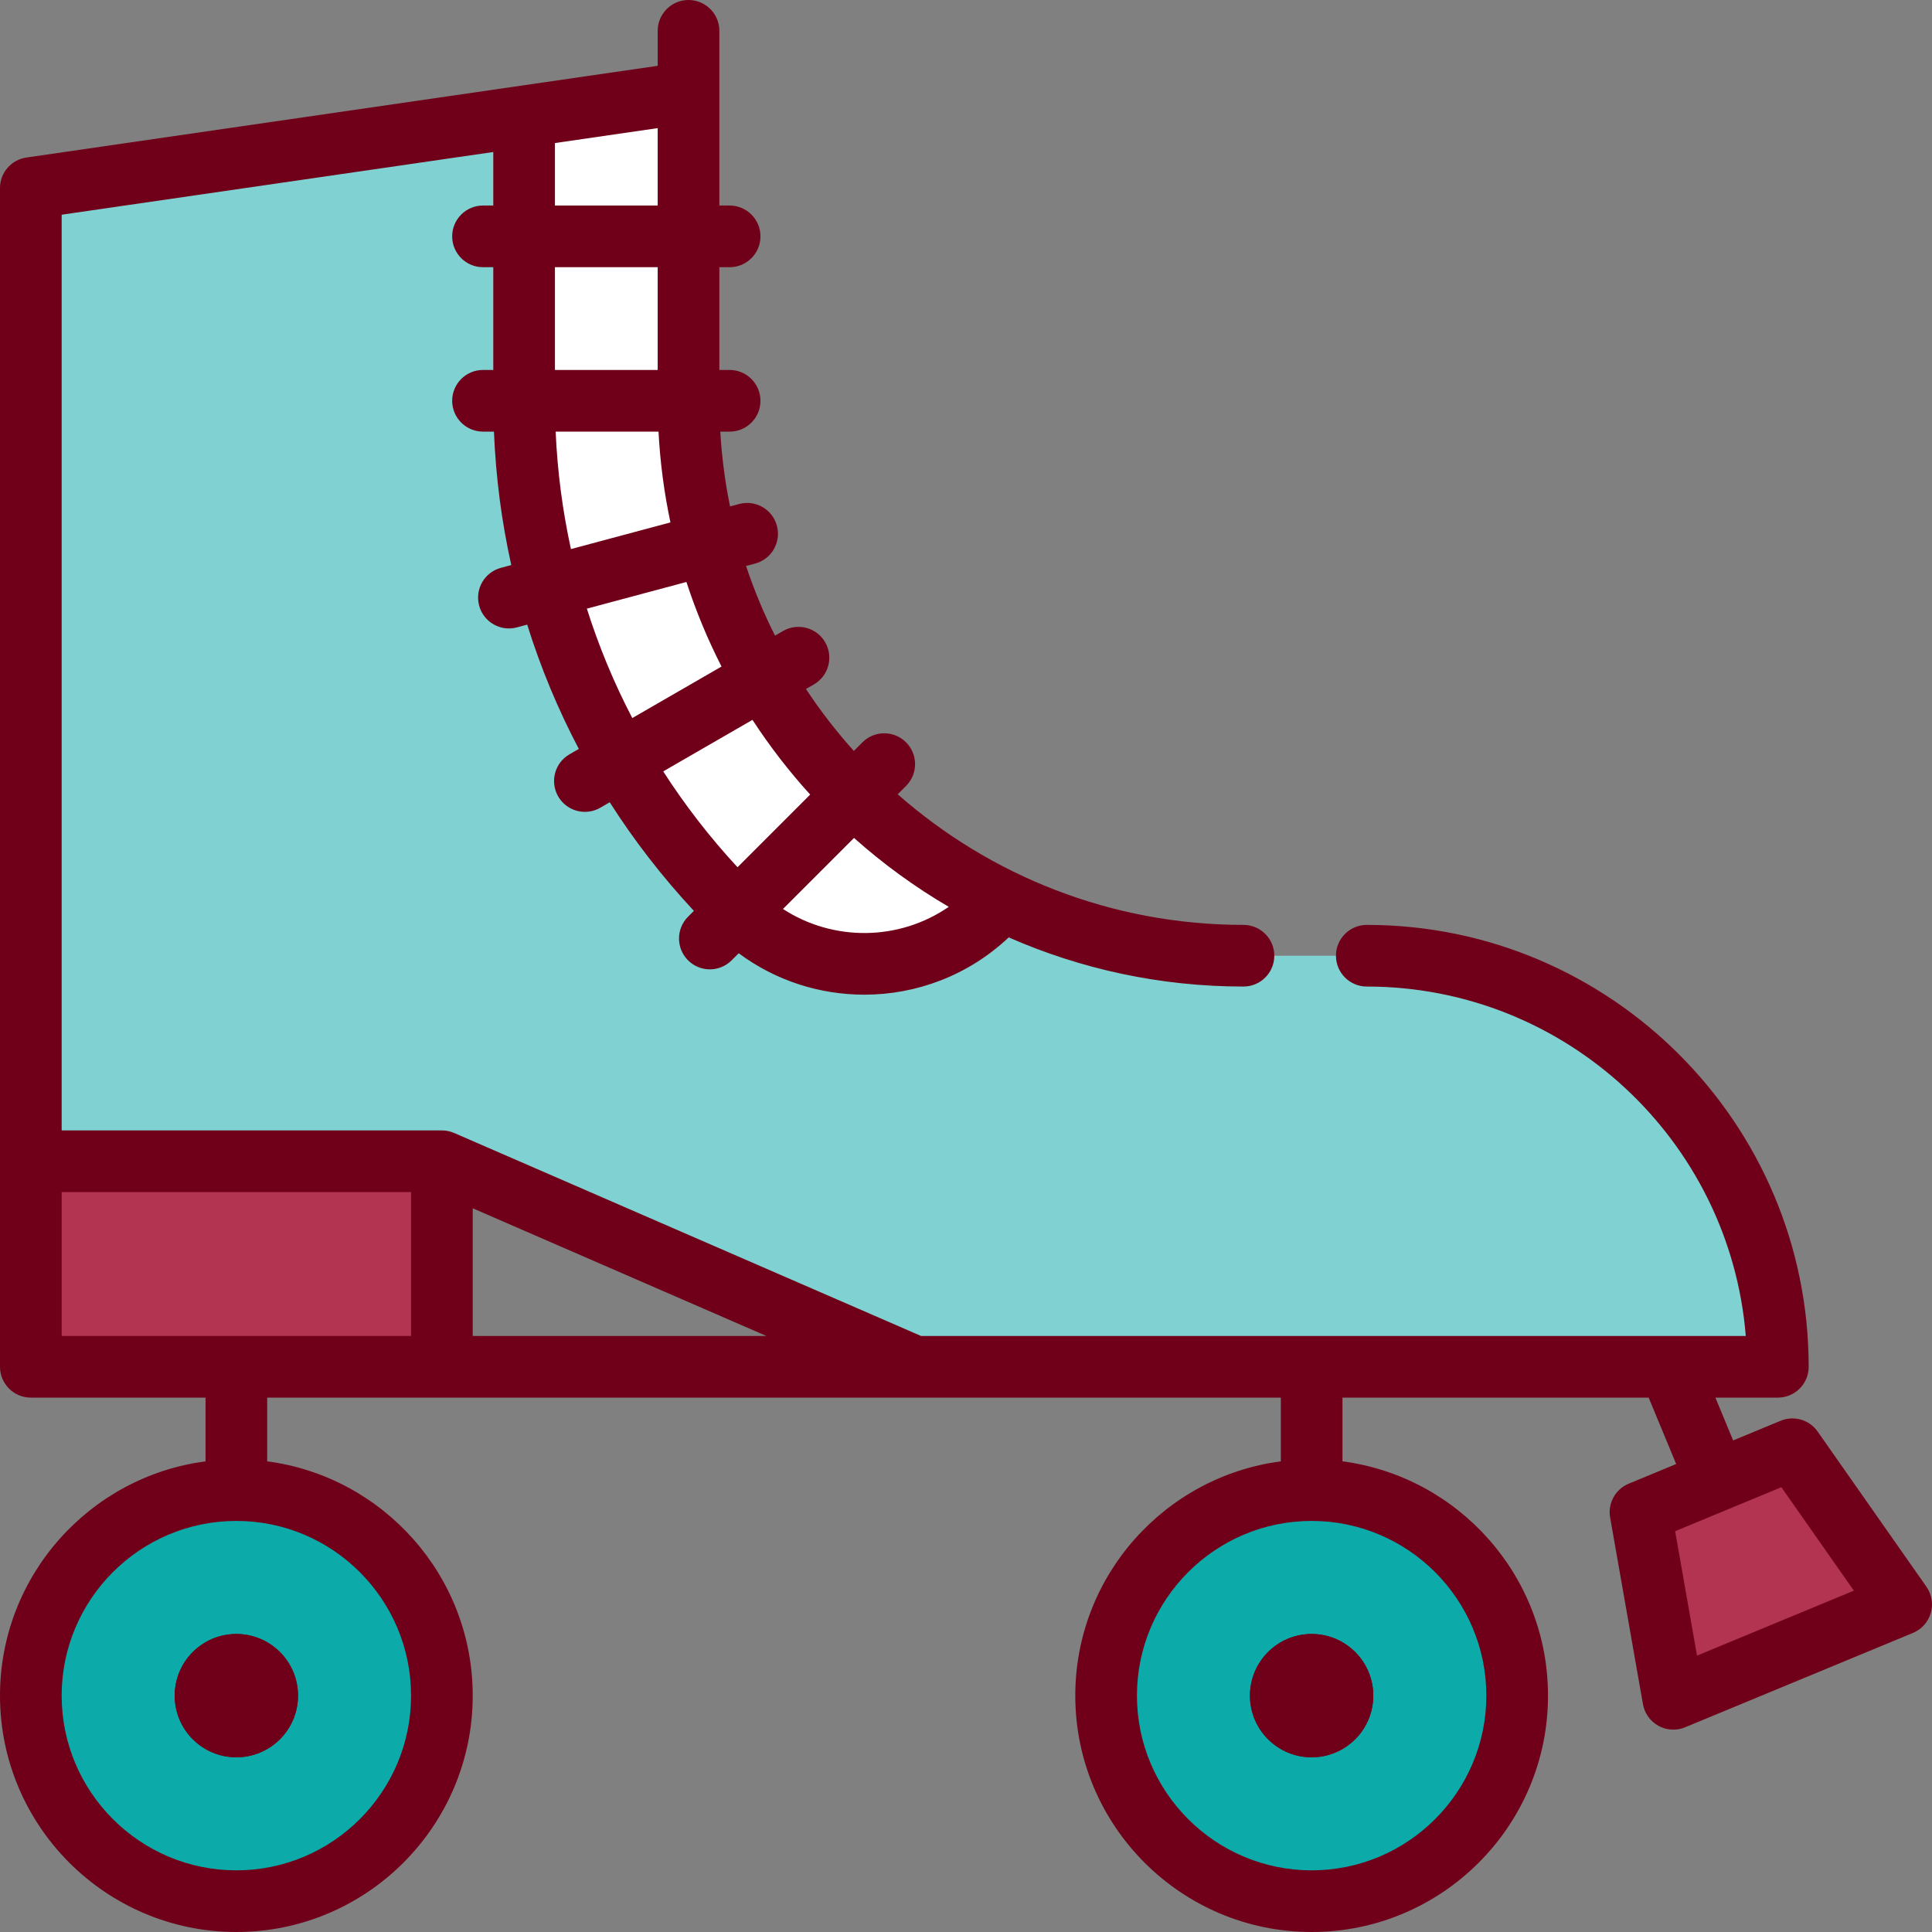
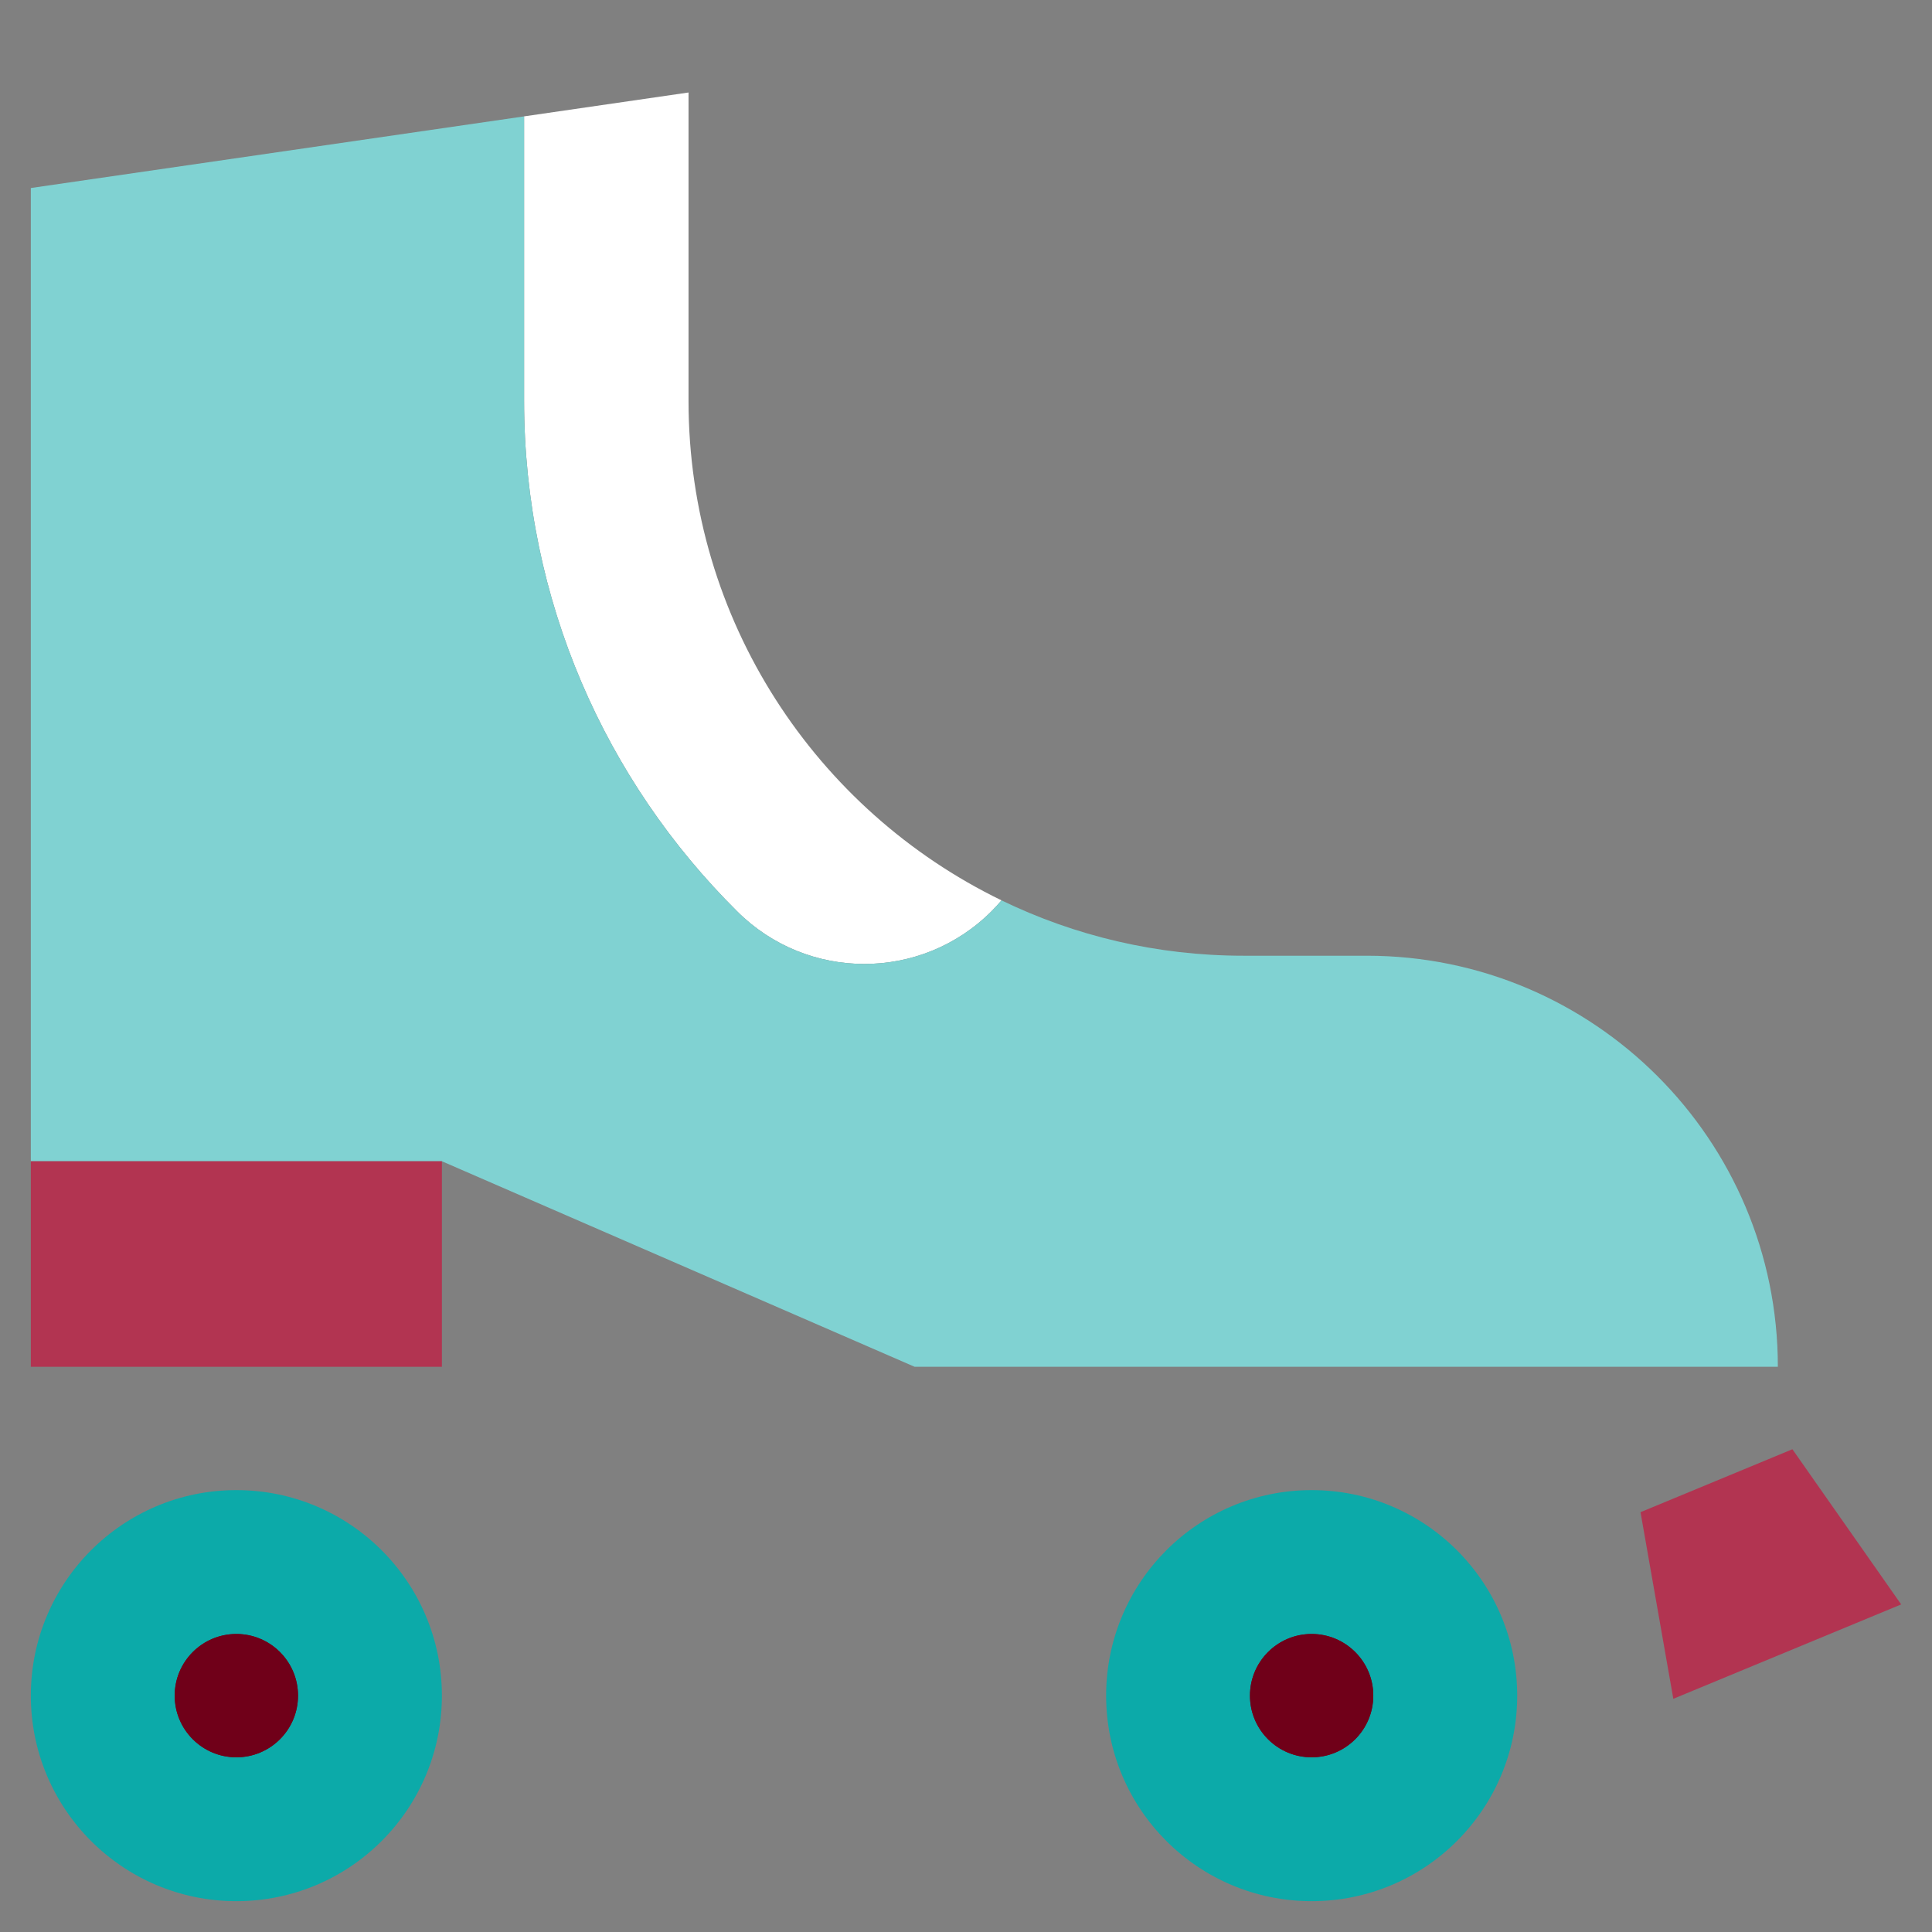
<svg xmlns="http://www.w3.org/2000/svg" height="800px" width="800px" version="1.1" id="Layer_1" viewBox="0 0 512 512" xml:space="preserve">
  <rect x="0" y="0" width="512" height="512" fill="#808080" stroke="none" />
  <path style="fill:#FFFFFF;" d="M265.412,238.603c-0.839,0.991-1.732,1.961-2.669,2.898c-18.606,18.606-48.782,18.606-67.399,0  c-34.838-34.565-56.451-82.454-56.451-135.288V30.84l43.574-6.329v81.702C182.468,164.45,216.315,214.779,265.412,238.603z" />
  <path style="fill:#80D2D2;" d="M362.213,253.277h-32.681c-22.986,0-44.74-5.273-64.12-14.674c-0.839,0.991-1.732,1.961-2.669,2.898  c-18.606,18.606-48.782,18.606-67.399,0c-34.838-34.565-56.451-82.454-56.451-135.288V30.84L8.17,49.827v257.917h108.936  l125.277,54.468h228.766C471.149,302.047,422.378,253.277,362.213,253.277z" />
  <polygon style="fill:#B23451;" points="475.005,384.065 503.83,425.189 443.447,450.2 434.753,400.743 454.874,392.41 " />
  <g>
-     <path style="fill:#0CAAA9;" d="M62.638,394.894c30.077,0,54.468,24.391,54.468,54.468c0,30.077-24.391,54.468-54.468,54.468   S8.17,479.439,8.17,449.362C8.17,419.284,32.561,394.894,62.638,394.894z" />
+     <path style="fill:#0CAAA9;" d="M62.638,394.894c30.077,0,54.468,24.391,54.468,54.468c0,30.077-24.391,54.468-54.468,54.468   S8.17,479.439,8.17,449.362C8.17,419.284,32.561,394.894,62.638,394.894" />
    <path style="fill:#0CAAA9;" d="M347.605,394.894c30.077,0,54.468,24.391,54.468,54.468c0,30.077-24.391,54.468-54.468,54.468   c-30.088,0-54.468-24.391-54.468-54.468C293.136,419.284,317.516,394.894,347.605,394.894z" />
  </g>
  <polygon style="fill:#B23451;" points="117.107,307.745 117.107,362.213 62.638,362.213 8.17,362.213 8.17,307.745 " />
  <g>
    <circle style="fill:#700019;" cx="62.638" cy="449.362" r="16.34" />
    <circle style="fill:#700019;" cx="347.594" cy="449.362" r="16.34" />
    <circle style="fill:#700019;" cx="62.638" cy="449.362" r="16.34" />
    <circle style="fill:#700019;" cx="347.594" cy="449.362" r="16.34" />
-     <path style="fill:#700019;" d="M510.521,420.5l-28.825-41.121c-2.198-3.136-6.278-4.324-9.817-2.86l-12.581,5.211l-4.701-11.348   h16.552c4.513,0,8.17-3.658,8.17-8.17c0-64.573-52.534-117.106-117.106-117.106c-4.513,0-8.17,3.658-8.17,8.17   c0,4.512,3.657,8.17,8.17,8.17c52.812,0,96.26,40.84,100.434,92.596h-20.182c-0.028,0-0.057,0-0.086,0H244.083l-123.719-53.79   c-1.01-0.437-2.105-0.678-3.257-0.678H16.341V56.902l114.383-16.617v14.183H128c-4.512,0-8.17,3.658-8.17,8.17   s3.658,8.17,8.17,8.17h2.723v27.234H128c-4.512,0-8.17,3.658-8.17,8.17c0,4.512,3.658,8.17,8.17,8.17h2.902   c0.484,12.013,2.024,23.837,4.593,35.363l-2.742,0.734c-4.359,1.168-6.945,5.648-5.778,10.007c0.978,3.65,4.279,6.058,7.887,6.058   c0.7,0,1.412-0.09,2.12-0.28l2.732-0.732c3.549,11.375,8.126,22.392,13.678,32.94l-2.476,1.43   c-3.908,2.256-5.246,7.253-2.99,11.161c1.513,2.621,4.259,4.086,7.083,4.086c1.386,0,2.791-0.353,4.077-1.096l2.501-1.443   c6.477,10.162,13.933,19.789,22.301,28.782l-1.548,1.548c-3.191,3.191-3.191,8.364,0,11.554c1.595,1.595,3.686,2.393,5.777,2.393   c2.09,0,4.182-0.797,5.777-2.393l1.872-1.872c9.84,7.316,21.557,10.98,33.279,10.98c13.78,0,27.551-5.071,38.276-15.182   c19.057,8.37,40.098,13.027,62.211,13.027c4.513,0,8.17-3.658,8.17-8.17c0-4.512-3.657-8.17-8.17-8.17   c-35.083,0-67.163-13.081-91.637-34.613l2.217-2.217c3.191-3.191,3.191-8.364,0-11.554c-3.191-3.191-8.364-3.191-11.554,0   l-2.281,2.281c-4.623-5.14-8.867-10.627-12.692-16.414l2.106-1.216c3.908-2.256,5.246-7.253,2.99-11.161   c-2.257-3.908-7.253-5.246-11.161-2.99l-2.131,1.23c-2.983-5.925-5.555-12.09-7.676-18.46l2.402-0.644   c4.359-1.168,6.945-5.648,5.778-10.007c-1.168-4.359-5.649-6.945-10.007-5.778l-2.413,0.647c-1.327-6.458-2.196-13.08-2.589-19.827   h2.476c4.512,0,8.17-3.658,8.17-8.17c0-4.512-3.658-8.17-8.17-8.17h-2.722V70.809h2.723c4.512,0,8.17-3.658,8.17-8.17   s-3.658-8.17-8.17-8.17h-2.723V8.17c0-4.512-3.658-8.17-8.17-8.17c-4.512,0-8.17,3.658-8.17,8.17v9.272L6.996,41.748   C2.98,42.332,0,45.775,0,49.833v312.38c0,4.512,3.658,8.17,8.17,8.17h46.298v16.891C23.779,391.292,0,417.594,0,449.362   C0,483.901,28.099,512,62.638,512s62.638-28.099,62.638-62.638c0-31.768-23.779-58.07-54.468-62.088v-16.891h171.528   c0.072,0,97.093,0,97.093,0v16.891c-30.691,4.019-54.468,30.32-54.468,62.088c0,34.539,28.099,62.638,62.638,62.638   s62.638-28.099,62.638-62.638c0-31.768-23.777-58.07-54.468-62.088v-16.891h81.142l7.291,17.601l-12.581,5.212   c-3.538,1.465-5.583,5.192-4.921,8.963l8.695,49.458c0.429,2.44,1.942,4.555,4.115,5.747c1.22,0.67,2.574,1.008,3.932,1.008   c1.061,0,2.123-0.206,3.126-0.622l60.387-25.013c2.29-0.949,4.024-2.885,4.718-5.265C512.367,425.094,511.942,422.53,510.521,420.5   z M251.431,240.322c-13.144,9.054-30.59,9.251-43.931,0.566l18.825-18.825C234.045,228.946,242.451,235.072,251.431,240.322z    M214.708,210.571l-19.26,19.26c-7.356-7.96-13.934-16.457-19.686-25.406l23.651-13.655   C203.984,197.78,209.098,204.405,214.708,210.571z M191.214,176.637l-23.65,13.654c-4.854-9.302-8.879-18.996-12.041-28.994   l26.385-7.07C184.436,161.98,187.55,169.471,191.214,176.637z M177.673,138.445l-26.368,7.066   c-2.224-10.156-3.588-20.56-4.052-31.127h27.26C174.941,122.588,176.015,130.623,177.673,138.445z M174.298,98.043h-27.234V70.809   h27.234V98.043z M174.298,54.468h-27.234V37.91l27.234-3.957V54.468z M108.936,449.362c0,25.529-20.769,46.298-46.298,46.298   s-46.298-20.769-46.298-46.298c0-25.529,20.769-46.298,46.298-46.298S108.936,423.832,108.936,449.362z M393.897,449.362   c0,25.529-20.769,46.298-46.298,46.298c-25.529,0-46.298-20.769-46.298-46.298c0-25.529,20.769-46.298,46.298-46.298   C373.128,403.064,393.897,423.832,393.897,449.362z M125.277,320.206l77.824,33.837h-77.824V320.206z M108.936,315.915v38.128   H16.341v-38.128H108.936z M449.727,438.757l-5.797-32.973l14.069-5.828c0.009-0.003,14.078-5.831,14.078-5.831l19.217,27.415   L449.727,438.757z" />
  </g>
</svg>